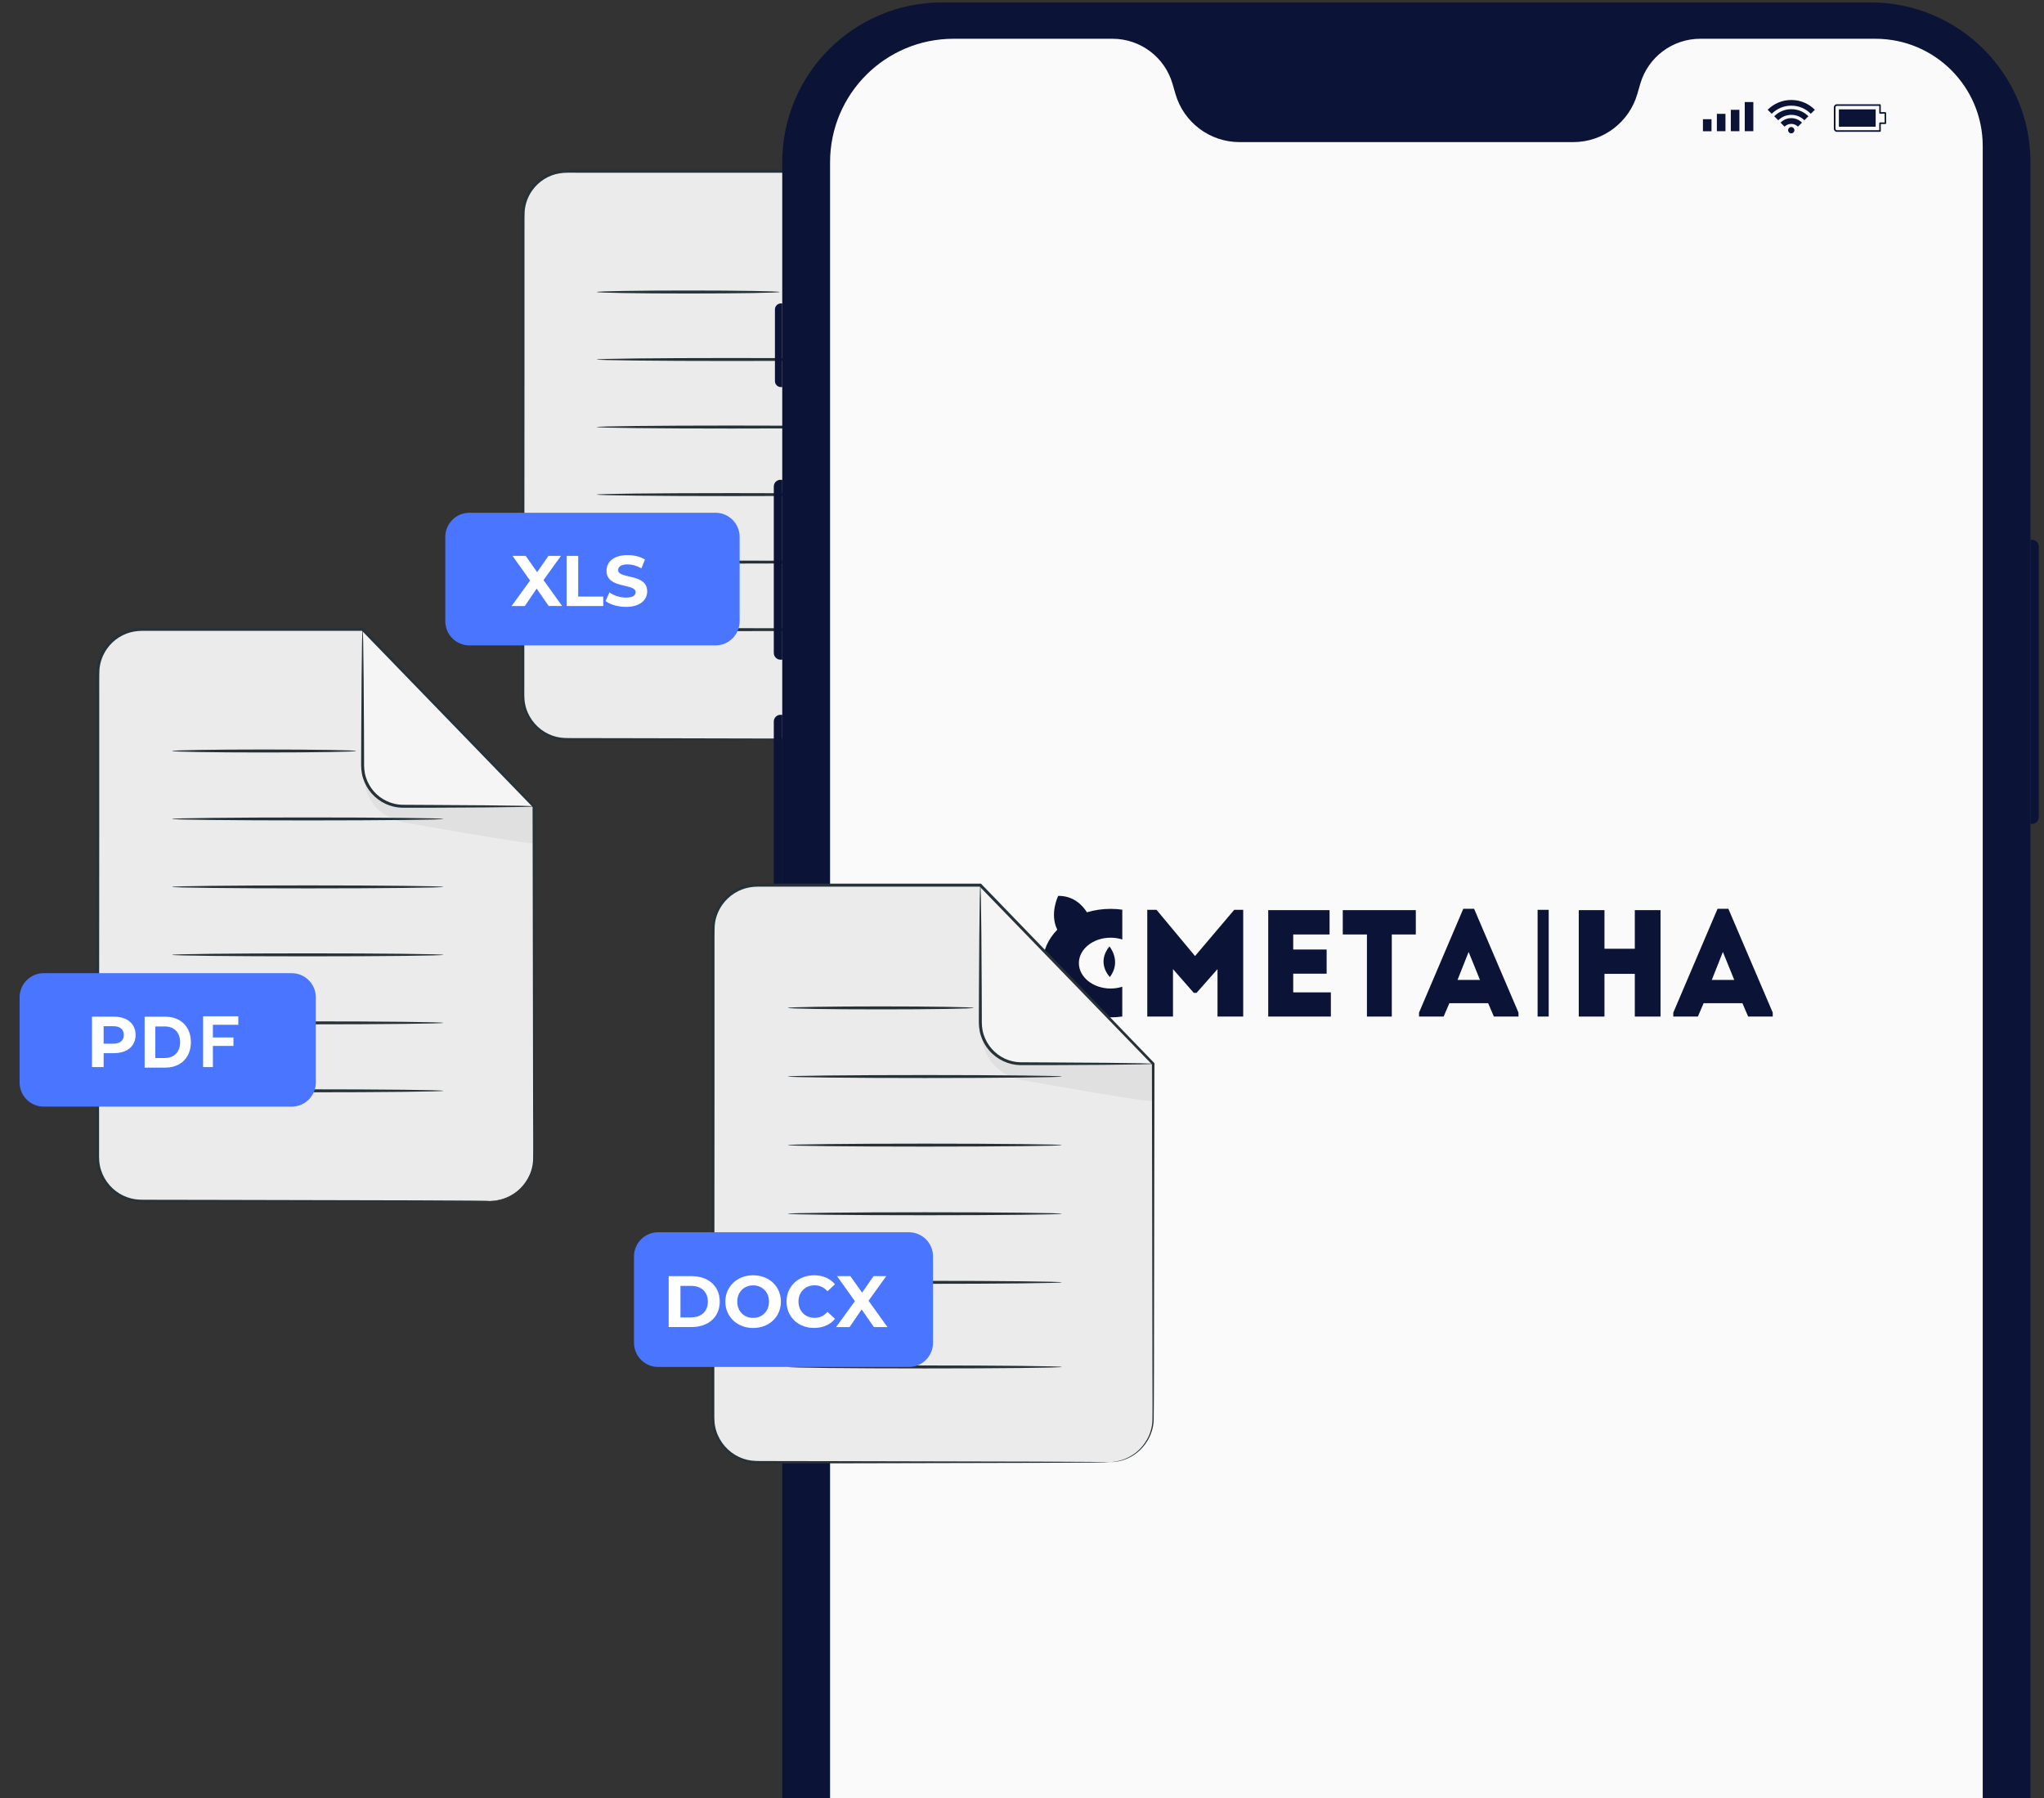
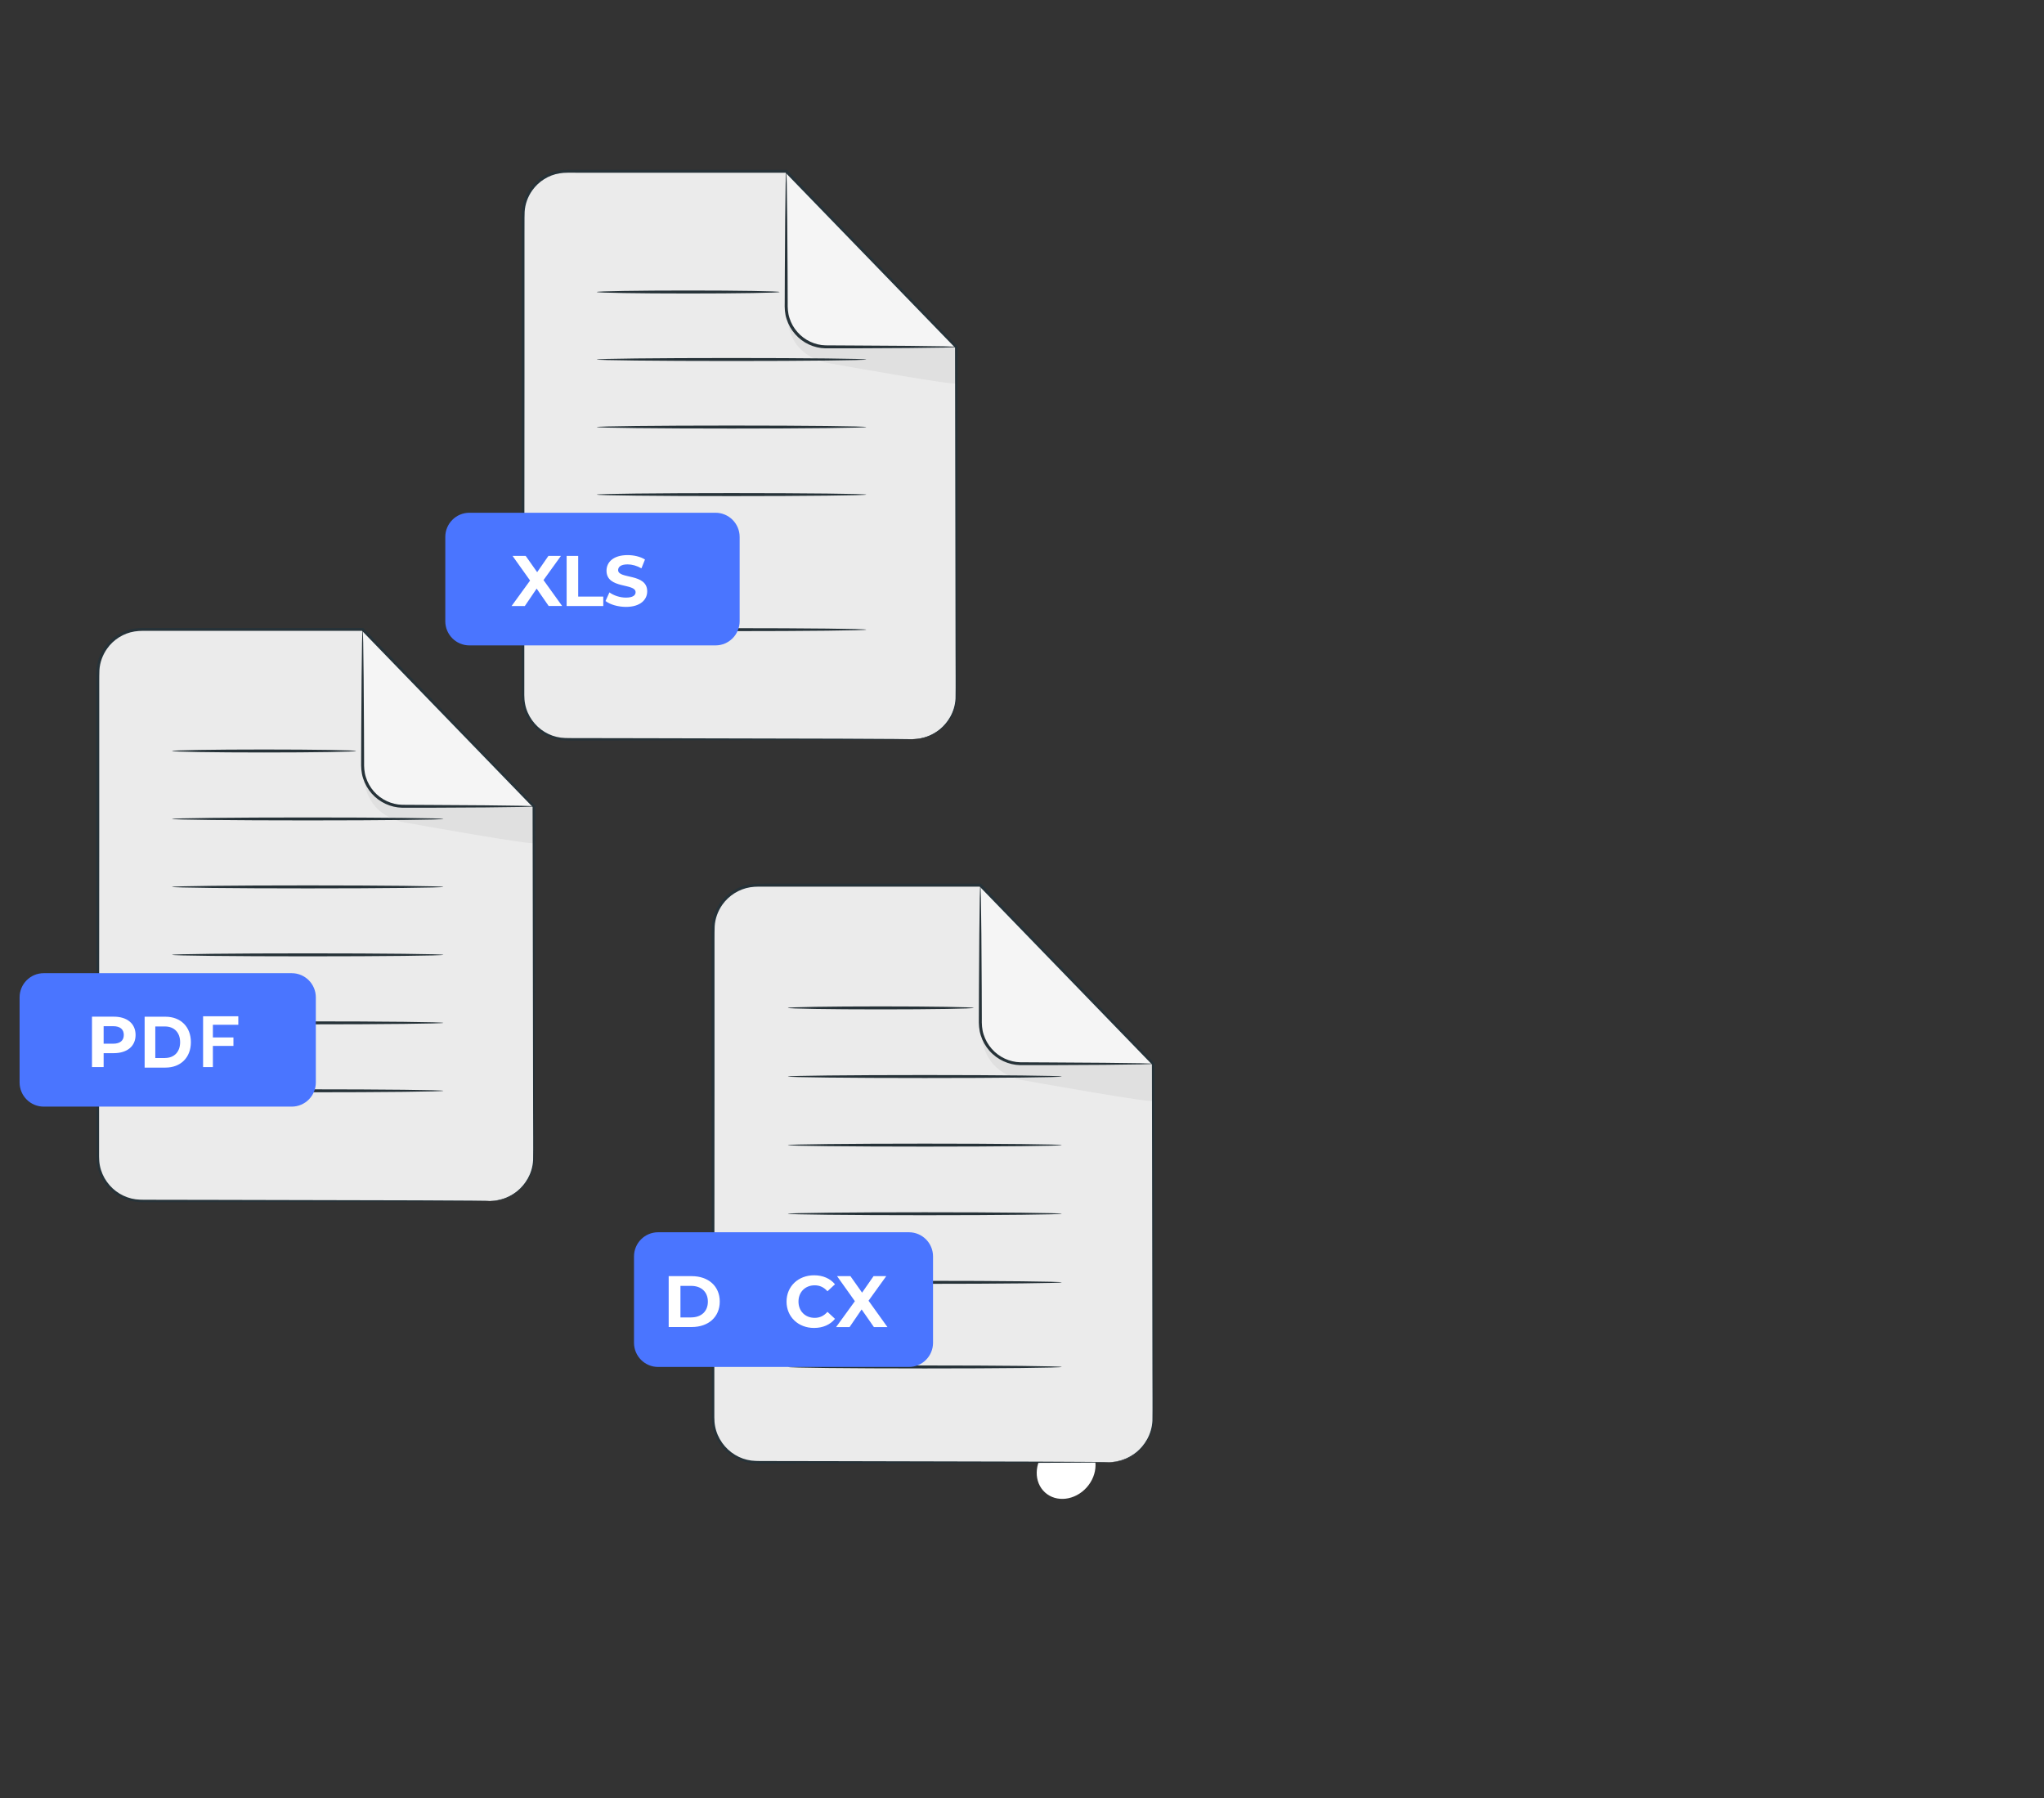
<svg xmlns="http://www.w3.org/2000/svg" width="324" height="285" viewBox="0 0 324 285" fill="none">
  <rect x="0" y="0" width="324" height="285" fill="#333333" stroke="none" />
  <g clip-path="url(#clip0_85_501)">
    <path d="M165.748 229.902C163.9 231.954 163.855 234.933 165.648 236.559C167.441 238.184 170.393 237.83 172.241 235.778C174.088 233.725 174.134 230.746 172.341 229.121C170.547 227.495 167.595 227.849 165.748 229.902Z" fill="white" />
    <path d="M77.703 190.37H22.423C18.602 190.37 15.504 187.264 15.504 183.432V106.702C15.504 102.87 18.602 99.764 22.423 99.764H57.48L84.622 127.817V183.432C84.622 187.264 81.525 190.37 77.703 190.37Z" fill="#EBEBEB" />
    <path d="M57.48 99.764V121.36C57.48 124.92 60.36 127.808 63.91 127.808H84.622L57.48 99.764Z" fill="#F5F5F5" />
    <path d="M57.761 123.249C57.761 123.249 57.489 128.489 63.43 130.205C63.657 130.269 63.883 130.314 64.109 130.36C66.817 130.841 84.613 134.019 84.613 133.611V127.808H63.901C63.901 127.808 58.73 127.626 57.752 123.249H57.761Z" fill="#E0E0E0" />
    <path d="M77.703 190.37C77.703 190.37 78.119 190.37 78.898 190.225C79.668 190.08 80.836 189.734 82.032 188.763C83.191 187.8 84.395 186.12 84.504 183.868C84.54 181.634 84.504 179.036 84.504 176.139C84.486 164.524 84.459 147.896 84.422 127.817L84.477 127.953C76.263 119.471 67.098 110.017 57.317 99.919L57.48 99.991C50.978 99.991 44.213 99.991 37.248 99.991C33.771 99.991 30.239 99.991 26.662 99.991C25.765 99.991 24.878 99.991 23.972 99.991C23.075 100 22.17 99.946 21.319 100.091C19.598 100.364 17.995 101.363 16.981 102.807C16.274 103.806 15.83 104.995 15.758 106.221C15.713 107.447 15.74 108.737 15.731 109.981C15.731 112.496 15.731 114.985 15.731 117.464C15.731 122.423 15.731 127.299 15.731 132.094C15.731 141.684 15.722 150.938 15.713 159.756C15.713 164.161 15.713 168.466 15.704 172.634C15.704 174.723 15.704 176.775 15.704 178.809C15.704 179.827 15.704 180.825 15.704 181.824C15.722 182.823 15.64 183.813 15.83 184.74C16.193 186.619 17.388 188.254 18.964 189.199C19.752 189.671 20.621 189.98 21.518 190.098C22.405 190.207 23.338 190.152 24.235 190.17C27.866 190.17 31.344 190.179 34.667 190.188C47.953 190.216 58.712 190.243 66.156 190.261C69.86 190.279 72.749 190.297 74.714 190.307C75.683 190.316 76.426 190.325 76.942 190.334C77.44 190.334 77.703 190.361 77.703 190.361C77.703 190.361 77.449 190.379 76.942 190.388C76.426 190.388 75.683 190.397 74.714 190.416C72.74 190.425 69.86 190.443 66.156 190.461C58.712 190.479 47.953 190.506 34.667 190.534C31.344 190.534 27.857 190.543 24.235 190.552C23.329 190.534 22.414 190.597 21.463 190.479C20.522 190.352 19.598 190.034 18.765 189.535C17.098 188.545 15.83 186.81 15.441 184.83C15.233 183.831 15.323 182.823 15.296 181.834C15.296 180.835 15.296 179.836 15.296 178.818C15.296 176.793 15.296 174.732 15.296 172.643C15.296 168.466 15.296 164.17 15.287 159.766C15.287 150.947 15.287 141.693 15.269 132.103C15.269 127.308 15.269 122.423 15.269 117.473C15.269 114.994 15.269 112.496 15.269 109.99C15.278 108.728 15.242 107.493 15.296 106.194C15.378 104.886 15.848 103.606 16.609 102.543C17.696 100.999 19.408 99.937 21.255 99.637C22.188 99.483 23.093 99.546 23.99 99.537C24.887 99.537 25.783 99.537 26.68 99.537C30.248 99.537 33.78 99.537 37.267 99.537C44.231 99.537 50.996 99.537 57.498 99.537H57.598L57.661 99.61C67.424 109.718 76.58 119.19 84.776 127.681L84.83 127.735V127.817C84.794 147.896 84.767 164.524 84.749 176.139C84.731 179.046 84.749 181.625 84.703 183.886C84.567 186.193 83.318 187.9 82.131 188.863C80.9 189.834 79.713 190.17 78.925 190.297C78.527 190.361 78.228 190.379 78.029 190.379C77.83 190.379 77.721 190.379 77.721 190.379L77.703 190.37Z" fill="#263238" />
    <path d="M84.622 127.817C84.622 127.817 84.441 127.853 84.087 127.862C83.689 127.871 83.182 127.89 82.566 127.908C81.18 127.926 79.278 127.953 76.96 127.98C74.569 127.999 71.753 128.008 68.637 128.026C67.071 128.026 65.422 128.026 63.72 128.026C61.954 127.989 60.152 127.181 58.911 125.765C58.295 125.065 57.824 124.23 57.553 123.358C57.263 122.495 57.227 121.551 57.245 120.706C57.245 118.999 57.254 117.355 57.263 115.775C57.281 112.651 57.299 109.827 57.317 107.429C57.344 105.104 57.371 103.197 57.389 101.808C57.408 101.19 57.426 100.681 57.435 100.282C57.453 99.937 57.462 99.746 57.48 99.746C57.498 99.746 57.516 99.928 57.525 100.282C57.534 100.681 57.553 101.19 57.571 101.808C57.589 103.197 57.616 105.104 57.643 107.429C57.661 109.827 57.67 112.651 57.697 115.775C57.697 117.346 57.697 118.999 57.715 120.706C57.697 121.569 57.734 122.395 58.005 123.213C58.259 124.021 58.694 124.793 59.264 125.447C60.414 126.763 62.09 127.517 63.729 127.563C65.431 127.563 67.071 127.581 68.637 127.59C71.753 127.608 74.569 127.626 76.96 127.644C79.278 127.672 81.18 127.699 82.566 127.717C83.182 127.735 83.689 127.753 84.087 127.762C84.431 127.781 84.622 127.79 84.622 127.808V127.817Z" fill="#263238" />
    <path d="M56.439 119.035C56.439 119.162 49.909 119.271 41.858 119.271C33.807 119.271 27.278 119.162 27.278 119.035C27.278 118.908 33.807 118.799 41.858 118.799C49.909 118.799 56.439 118.908 56.439 119.035Z" fill="#263238" />
    <path d="M70.277 129.806C70.277 129.933 60.65 130.042 48.777 130.042C36.895 130.042 27.269 129.933 27.269 129.806C27.269 129.679 36.895 129.57 48.777 129.57C60.659 129.57 70.277 129.679 70.277 129.806Z" fill="#263238" />
    <path d="M70.277 140.576C70.277 140.704 60.65 140.813 48.777 140.813C36.895 140.813 27.269 140.704 27.269 140.576C27.269 140.449 36.895 140.34 48.777 140.34C60.659 140.34 70.277 140.449 70.277 140.576Z" fill="#263238" />
    <path d="M70.277 151.347C70.277 151.474 60.65 151.583 48.777 151.583C36.904 151.583 27.269 151.474 27.269 151.347C27.269 151.22 36.895 151.111 48.777 151.111C60.65 151.111 70.277 151.22 70.277 151.347Z" fill="#263238" />
    <path d="M70.277 162.127C70.277 162.254 60.65 162.363 48.777 162.363C36.895 162.363 27.269 162.254 27.269 162.127C27.269 162 36.895 161.891 48.777 161.891C60.659 161.891 70.277 162 70.277 162.127Z" fill="#263238" />
    <path d="M70.277 172.897C70.277 173.024 60.65 173.133 48.777 173.133C36.895 173.133 27.269 173.024 27.269 172.897C27.269 172.77 36.895 172.661 48.777 172.661C60.659 172.661 70.277 172.77 70.277 172.897Z" fill="#263238" />
    <path d="M6.928 154.253H46.241C48.352 154.253 50.063 155.97 50.063 158.086V171.572C50.063 173.688 48.352 175.404 46.241 175.404H6.928C4.818 175.404 3.106 173.688 3.106 171.572V158.086C3.106 155.97 4.818 154.253 6.928 154.253Z" fill="#4A75FF" />
    <path d="M21.491 164.043C21.491 165.823 20.16 166.931 18.031 166.931H16.428V169.138H14.581V161.146H18.031C20.16 161.146 21.491 162.254 21.491 164.043ZM19.625 164.043C19.625 163.162 19.055 162.654 17.932 162.654H16.428V165.432H17.932C19.055 165.432 19.625 164.915 19.625 164.052V164.043Z" fill="white" />
    <path d="M144.701 117.164H89.766C85.972 117.164 82.892 114.077 82.892 110.272V34.023C82.892 30.218 85.972 27.131 89.766 27.131H124.605L151.575 55.002V110.262C151.575 114.068 148.496 117.155 144.701 117.155V117.164Z" fill="#EBEBEB" />
    <path d="M124.615 27.131V48.59C124.615 52.132 127.476 55.002 131.008 55.002H151.584L124.615 27.131Z" fill="#F5F5F5" />
    <path d="M124.895 50.47C124.895 50.47 124.624 55.674 130.528 57.381C130.746 57.444 130.981 57.49 131.208 57.535C133.897 58.017 151.575 61.168 151.575 60.768V55.002H130.999C130.999 55.002 125.864 54.829 124.886 50.47H124.895Z" fill="#E0E0E0" />
    <path d="M144.701 117.164C144.701 117.164 145.118 117.164 145.888 117.028C146.657 116.883 147.817 116.538 149.003 115.575C150.153 114.622 151.349 112.951 151.466 110.716C151.503 108.492 151.466 105.912 151.466 103.034C151.448 91.491 151.421 74.972 151.385 55.02L151.439 55.156C143.27 46.728 134.169 37.329 124.451 27.303L124.614 27.376C118.157 27.376 111.429 27.376 104.51 27.376C101.05 27.376 97.545 27.376 93.995 27.376C93.108 27.376 92.22 27.376 91.324 27.376C90.427 27.385 89.531 27.33 88.688 27.476C86.977 27.748 85.392 28.738 84.377 30.173C83.671 31.163 83.236 32.352 83.164 33.56C83.119 34.777 83.155 36.058 83.137 37.302C83.137 39.799 83.137 42.279 83.137 44.74C83.137 49.662 83.137 54.511 83.137 59.279C83.137 68.815 83.128 78.005 83.119 86.769C83.119 91.146 83.119 95.423 83.11 99.564C83.11 101.635 83.11 103.687 83.11 105.694C83.11 106.702 83.11 107.701 83.11 108.691C83.128 109.681 83.046 110.671 83.236 111.588C83.59 113.45 84.785 115.085 86.343 116.02C87.121 116.492 87.991 116.801 88.879 116.919C89.757 117.028 90.681 116.974 91.577 116.992C95.182 116.992 98.641 117.001 101.947 117.01C115.151 117.037 125.837 117.064 133.236 117.083C136.922 117.101 139.784 117.119 141.74 117.128C142.7 117.137 143.442 117.146 143.95 117.155C144.448 117.155 144.701 117.183 144.701 117.183C144.701 117.183 144.448 117.201 143.95 117.21C143.433 117.21 142.7 117.219 141.74 117.237C139.784 117.246 136.922 117.264 133.236 117.282C125.837 117.301 115.151 117.328 101.947 117.355C98.641 117.355 95.182 117.364 91.577 117.373C90.672 117.355 89.775 117.419 88.824 117.301C87.891 117.173 86.968 116.856 86.144 116.356C84.495 115.366 83.227 113.65 82.847 111.679C82.648 110.68 82.729 109.681 82.711 108.7C82.711 107.711 82.711 106.712 82.711 105.704C82.711 103.687 82.711 101.644 82.711 99.573C82.711 95.423 82.711 91.155 82.702 86.778C82.702 78.014 82.702 68.824 82.684 59.288C82.684 54.52 82.684 49.671 82.684 44.749C82.684 42.288 82.684 39.808 82.684 37.311C82.693 36.058 82.657 34.823 82.711 33.542C82.793 32.243 83.254 30.972 84.015 29.91C85.102 28.375 86.805 27.312 88.634 27.022C89.558 26.867 90.463 26.931 91.351 26.922C92.238 26.922 93.135 26.922 94.022 26.922C97.573 26.922 101.077 26.922 104.537 26.922C111.456 26.922 118.185 26.922 124.642 26.922H124.741L124.805 26.994C134.504 37.038 143.596 46.447 151.747 54.884L151.801 54.938V55.02C151.765 74.972 151.738 91.491 151.72 103.034C151.702 105.921 151.72 108.482 151.675 110.726C151.539 113.014 150.298 114.712 149.112 115.666C147.889 116.638 146.703 116.965 145.933 117.092C145.543 117.155 145.245 117.173 145.036 117.173C144.837 117.173 144.737 117.173 144.737 117.173L144.701 117.164Z" fill="#263238" />
    <path d="M151.575 55.002C151.575 55.002 151.394 55.038 151.05 55.047C150.651 55.056 150.153 55.074 149.537 55.093C148.161 55.111 146.268 55.138 143.968 55.165C141.595 55.183 138.797 55.192 135.699 55.211C134.142 55.211 132.502 55.211 130.809 55.211C129.052 55.174 127.259 54.375 126.036 52.958C125.42 52.259 124.959 51.442 124.687 50.57C124.397 49.716 124.361 48.772 124.388 47.936C124.388 46.238 124.397 44.603 124.406 43.041C124.424 39.935 124.442 37.129 124.46 34.75C124.488 32.434 124.515 30.545 124.533 29.165C124.551 28.547 124.569 28.048 124.578 27.648C124.596 27.303 124.605 27.122 124.623 27.122C124.642 27.122 124.66 27.303 124.669 27.648C124.678 28.048 124.696 28.547 124.714 29.165C124.732 30.545 124.759 32.443 124.787 34.75C124.805 37.129 124.814 39.935 124.841 43.041C124.841 44.603 124.841 46.238 124.859 47.936C124.841 48.799 124.877 49.607 125.149 50.425C125.402 51.233 125.828 51.996 126.408 52.641C127.549 53.948 129.215 54.702 130.845 54.738C132.53 54.738 134.16 54.757 135.717 54.766C138.815 54.784 141.613 54.802 143.986 54.82C146.295 54.847 148.179 54.875 149.555 54.893C150.171 54.911 150.669 54.929 151.068 54.938C151.412 54.956 151.593 54.965 151.593 54.983L151.575 55.002Z" fill="#263238" />
    <path d="M123.573 46.283C123.573 46.411 117.089 46.52 109.083 46.52C101.077 46.52 94.593 46.411 94.593 46.283C94.593 46.156 101.077 46.047 109.083 46.047C117.089 46.047 123.573 46.156 123.573 46.283Z" fill="#263238" />
    <path d="M137.32 56.981C137.32 57.109 127.757 57.218 115.956 57.218C104.156 57.218 94.593 57.109 94.593 56.981C94.593 56.854 104.156 56.745 115.956 56.745C127.757 56.745 137.32 56.854 137.32 56.981Z" fill="#263238" />
    <path d="M137.32 67.689C137.32 67.816 127.757 67.925 115.956 67.925C104.156 67.925 94.593 67.816 94.593 67.689C94.593 67.561 104.156 67.452 115.956 67.452C127.757 67.452 137.32 67.561 137.32 67.689Z" fill="#263238" />
    <path d="M137.32 78.395C137.32 78.523 127.757 78.632 115.956 78.632C104.156 78.632 94.593 78.523 94.593 78.395C94.593 78.268 104.156 78.159 115.956 78.159C127.757 78.159 137.32 78.268 137.32 78.395Z" fill="#263238" />
-     <path d="M137.32 89.094C137.32 89.221 127.757 89.33 115.956 89.33C104.156 89.33 94.593 89.221 94.593 89.094C94.593 88.966 104.156 88.857 115.956 88.857C127.757 88.857 137.32 88.966 137.32 89.094Z" fill="#263238" />
    <path d="M137.32 99.801C137.32 99.928 127.757 100.037 115.956 100.037C104.156 100.037 94.593 99.928 94.593 99.801C94.593 99.673 104.156 99.564 115.956 99.564C127.757 99.564 137.32 99.673 137.32 99.801Z" fill="#263238" />
    <path d="M74.406 81.274H113.421C115.531 81.274 117.243 82.991 117.243 85.107V98.466C117.243 100.582 115.531 102.298 113.421 102.298H74.406C72.296 102.298 70.585 100.582 70.585 98.466V85.107C70.585 82.991 72.296 81.274 74.406 81.274Z" fill="#4A75FF" />
    <path d="M86.977 96.059L85.066 93.298L83.191 96.059H81.09L84.024 92.018L81.244 88.113H83.327L85.147 90.692L86.931 88.113H88.915L86.153 91.945L89.105 96.05H86.986L86.977 96.059Z" fill="white" />
    <path d="M89.82 88.113H91.65V94.561H95.625V96.059H89.82V88.113Z" fill="white" />
    <path d="M95.978 95.278L96.603 93.898C97.274 94.388 98.27 94.724 99.221 94.724C100.307 94.724 100.751 94.361 100.751 93.87C100.751 92.381 96.141 93.407 96.141 90.456C96.141 89.103 97.228 87.986 99.483 87.986C100.479 87.986 101.494 88.222 102.236 88.685L101.675 90.083C100.941 89.666 100.181 89.457 99.483 89.457C98.397 89.457 97.98 89.865 97.98 90.365C97.98 91.827 102.59 90.819 102.59 93.734C102.59 95.06 101.494 96.195 99.23 96.195C97.971 96.195 96.703 95.823 96.006 95.278H95.978Z" fill="white" />
    <path d="M32.193 169.138V161.083H37.775V162.431H33.745V164.439H37.003V165.782H33.745V169.138H32.193Z" fill="white" />
  </g>
  <g clip-path="url(#clip1_85_501)">
    <path d="M296.517 0.385H149.337C135.342 0.385 123.997 11.73 123.997 25.725V366.865C123.997 380.86 135.342 392.205 149.337 392.205H296.517C310.512 392.205 321.857 380.86 321.857 366.865V25.725C321.857 11.73 310.512 0.385 296.517 0.385Z" fill="#0B1437" />
    <path d="M318.747 366.855V25.725C318.747 13.448 308.794 3.495 296.517 3.495L149.347 3.495C137.07 3.495 127.117 13.448 127.117 25.725L127.117 366.855C127.117 379.132 137.07 389.085 149.347 389.085H296.517C308.794 389.085 318.747 379.132 318.747 366.855Z" fill="#0B1437" />
    <path d="M208.727 15.855C207.517 15.855 206.527 14.865 206.527 13.655C206.527 12.445 207.517 11.455 208.727 11.455H237.027C238.237 11.455 239.227 12.445 239.227 13.655C239.227 14.865 238.237 15.855 237.027 15.855H208.727Z" fill="#0B1437" />
    <path d="M193.547 15.855C192.337 15.855 191.347 14.865 191.347 13.655C191.347 12.445 192.337 11.455 193.547 11.455C194.757 11.455 195.747 12.445 195.747 13.655C195.747 14.865 194.757 15.855 193.547 15.855Z" fill="#0B1437" />
    <path d="M201.647 15.855C200.437 15.855 199.447 14.865 199.447 13.655C199.447 12.445 200.437 11.455 201.647 11.455C202.857 11.455 203.847 12.445 203.847 13.655C203.847 14.865 202.857 15.855 201.647 15.855Z" fill="#0B1437" />
    <path d="M252.317 15.855C251.107 15.855 250.117 14.865 250.117 13.655C250.117 12.445 251.107 11.455 252.317 11.455C253.527 11.455 254.517 12.445 254.517 13.655C254.517 14.865 253.527 15.855 252.317 15.855Z" fill="#0B1437" />
    <path d="M244.217 15.855C243.007 15.855 242.017 14.865 242.017 13.655C242.017 12.445 243.007 11.455 244.217 11.455C245.427 11.455 246.417 12.445 246.417 13.655C246.417 14.865 245.427 15.855 244.217 15.855Z" fill="#0B1437" />
    <path d="M297.287 6.145H269.507C265.107 6.145 261.237 9.055 260.007 13.275L259.537 14.895C258.227 19.415 254.087 22.525 249.377 22.525H196.487C191.777 22.525 187.637 19.415 186.327 14.895L185.857 13.275C184.627 9.055 180.757 6.145 176.357 6.145H151.147C140.337 6.145 131.577 14.905 131.577 25.715V365.475C131.577 375.645 139.817 383.885 149.987 383.885H297.617C306.827 383.885 314.287 376.425 314.287 367.215V23.145C314.287 13.755 306.677 6.145 297.287 6.145Z" fill="#FAFAFA" />
    <path d="M322.097 130.585H321.867V85.555H322.097C322.687 85.555 323.167 86.035 323.167 86.625V129.525C323.167 130.115 322.687 130.595 322.097 130.595V130.585Z" fill="#0B1437" />
    <path d="M123.727 113.305H124.007V141.815H123.727C123.137 141.815 122.657 141.335 122.657 140.745V114.365C122.657 113.775 123.137 113.295 123.727 113.295V113.305Z" fill="#0B1437" />
    <path d="M123.727 76.055H124.007V104.565H123.727C123.137 104.565 122.657 104.085 122.657 103.495V77.115C122.657 76.525 123.137 76.045 123.727 76.045V76.055Z" fill="#0B1437" />
    <path d="M123.787 48.095H123.997V61.355H123.787C123.267 61.355 122.837 60.935 122.837 60.405V49.045C122.837 48.525 123.257 48.095 123.787 48.095Z" fill="#0B1437" />
    <path d="M271.297 18.895H269.937V20.805H271.297V18.895Z" fill="#0B1437" />
    <path d="M273.507 18.045H272.147V20.795H273.507V18.045Z" fill="#0B1437" />
    <path d="M275.717 17.405H274.357V20.795H275.717V17.405Z" fill="#0B1437" />
    <path d="M277.927 16.175H276.567V20.795H277.927V16.175Z" fill="#0B1437" />
    <path d="M297.997 20.895H291.177C290.907 20.895 290.687 20.675 290.687 20.405V17.015C290.687 16.745 290.907 16.525 291.167 16.525H297.997C297.997 16.525 298.067 16.535 298.087 16.565C298.107 16.585 298.127 16.625 298.127 16.655V17.775H298.857C298.927 17.775 298.977 17.835 298.977 17.905V19.535C298.977 19.605 298.917 19.655 298.857 19.655H298.127V20.775C298.127 20.845 298.067 20.895 298.007 20.895H297.997ZM297.877 16.775H291.177C291.047 16.775 290.947 16.885 290.947 17.015V20.405C290.947 20.535 291.057 20.645 291.187 20.645H297.887V19.525C297.887 19.455 297.947 19.405 298.007 19.405H298.737V18.025H298.007C297.937 18.025 297.887 17.965 297.887 17.905V16.785L297.877 16.775Z" fill="#0B1437" />
    <path d="M291.487 20.085V17.335H297.317V18.575V18.845V20.085H291.487Z" fill="#0B1437" />
    <path d="M284.437 20.635C284.437 20.355 284.217 20.135 283.937 20.135C283.657 20.135 283.437 20.355 283.437 20.635C283.437 20.915 283.657 21.135 283.937 21.135C284.217 21.135 284.437 20.915 284.437 20.635Z" fill="#0B1437" />
    <path d="M282.237 19.435L282.877 20.075C283.147 19.805 283.527 19.635 283.937 19.635C284.347 19.635 284.727 19.805 284.997 20.075L285.637 19.435C285.197 18.995 284.597 18.725 283.937 18.725C283.277 18.725 282.677 18.995 282.237 19.435Z" fill="#0B1437" />
    <path d="M283.937 17.305C282.887 17.305 281.927 17.735 281.237 18.425L281.877 19.065C282.407 18.535 283.137 18.205 283.947 18.205C284.757 18.205 285.487 18.535 286.017 19.065L286.657 18.425C285.967 17.735 285.007 17.305 283.957 17.305H283.937Z" fill="#0B1437" />
    <path d="M280.197 17.395L280.837 18.035C281.627 17.245 282.727 16.745 283.937 16.745C285.147 16.745 286.247 17.235 287.037 18.035L287.677 17.395C286.717 16.435 285.397 15.845 283.937 15.845C282.477 15.845 281.157 16.435 280.197 17.395Z" fill="#0B1437" />
    <g clip-path="url(#clip2_85_501)">
      <path d="M177.898 156.402C177.319 156.583 176.696 156.685 176.052 156.685C173.274 156.685 171.016 154.876 171.016 152.656C171.016 150.436 173.274 148.627 176.052 148.627C176.696 148.627 177.319 148.728 177.898 148.909V144.19C177.292 144.105 176.674 144.058 176.052 144.058C174.73 144.058 173.465 144.25 172.294 144.601C171.573 143.469 170.164 141.975 167.741 142C167.741 142 166.332 144.804 167.591 147.363C166.16 148.824 165.302 150.661 165.302 152.656C165.302 153.727 165.551 154.755 166.001 155.701L163 156.443L163.178 157.17L166.365 156.383C166.714 156.961 167.146 157.504 167.64 158.003L164.756 160.574L165.25 161.133L168.189 158.513C168.694 158.946 169.254 159.338 169.863 159.68L168.937 163.054L169.656 163.251L170.538 160.034C172.152 160.807 174.036 161.253 176.049 161.253C176.669 161.253 177.286 161.207 177.895 161.122V156.402H177.898Z" fill="#0B1437" />
      <path d="M175.86 150.009C175.86 150.009 177.832 152.327 175.929 154.868C175.929 154.868 173.711 152.662 175.86 150.009Z" fill="#0B1437" />
      <path d="M189.428 151.538L195.639 144.212H197.064V161.128H192.99V153.61L189.671 157.37H189.226L185.933 153.61V161.128H181.858V144.212H183.327L189.428 151.538Z" fill="#0B1437" />
      <path d="M210.755 144.261V148.117H204.99V150.502H210.288V154.333H204.99V157.296H210.957V161.128H201.03V144.261H210.758H210.755Z" fill="#0B1437" />
      <path d="M216.676 148.117H212.847V144.261H224.424V148.117H220.617V161.13H216.676V148.117Z" fill="#0B1437" />
      <path d="M236.801 161.13L235.889 159.009H229.744L228.832 161.13H224.935V160.503L231.948 144.045H233.663L240.698 160.503V161.13H236.801ZM234.597 155.323L232.795 150.888L231.036 155.323H234.597Z" fill="#0B1437" />
      <path d="M263.213 144.261V161.13H259.138V154.358H254.329V161.13H250.254V144.261H254.329V150.381H259.138V144.261H263.213Z" fill="#0B1437" />
      <path d="M277.106 161.13L276.193 159.009H270.049L269.136 161.13H265.239V160.503L272.253 144.045H273.968L281.003 160.503V161.13H277.106ZM274.902 155.323L273.099 150.888L271.34 155.323H274.902Z" fill="#0B1437" />
      <path d="M245.488 144.212H243.729V161.128H245.488V144.212Z" fill="#0B1437" />
    </g>
  </g>
  <path d="M175.8 231.771H119.996C116.138 231.771 113.013 228.637 113.013 224.769V147.313C113.013 143.444 116.138 140.311 119.996 140.311H155.387L182.783 168.627V224.769C182.783 228.637 179.658 231.771 175.8 231.771Z" fill="#EBEBEB" />
  <path d="M155.387 140.302V162.098C155.387 165.694 158.295 168.609 161.881 168.609H182.783L155.387 140.293V140.302Z" fill="#F5F5F5" />
  <path d="M155.677 164.023C155.677 164.023 155.406 169.308 161.401 171.052C161.627 171.116 161.854 171.17 162.089 171.206C164.815 171.697 182.783 174.903 182.783 174.485C182.783 174.04 182.783 168.627 182.783 168.627H161.881C161.881 168.627 156.664 168.446 155.668 164.023H155.677Z" fill="#E0E0E0" />
  <path d="M175.8 231.771C175.8 231.771 176.217 231.771 177.005 231.625C177.784 231.48 178.961 231.126 180.174 230.145C181.343 229.173 182.556 227.475 182.674 225.205C182.71 222.943 182.674 220.328 182.674 217.404C182.656 205.68 182.629 188.897 182.592 168.627L182.647 168.763C174.351 160.2 165.105 150.655 155.233 140.466L155.396 140.538C148.831 140.538 142.002 140.538 134.975 140.538C131.461 140.538 127.893 140.538 124.288 140.538C123.392 140.538 122.486 140.538 121.58 140.538C120.675 140.547 119.76 140.493 118.9 140.638C117.161 140.92 115.549 141.928 114.516 143.381C113.801 144.389 113.357 145.597 113.285 146.823C113.24 148.067 113.267 149.365 113.258 150.619C113.258 153.152 113.258 155.677 113.258 158.174C113.258 163.178 113.258 168.1 113.258 172.95C113.258 182.631 113.249 191.976 113.24 200.875C113.24 205.325 113.24 209.666 113.23 213.88C113.23 215.987 113.23 218.067 113.23 220.11C113.23 221.136 113.23 222.144 113.23 223.152C113.249 224.16 113.167 225.159 113.357 226.095C113.72 227.993 114.933 229.646 116.518 230.599C117.306 231.08 118.193 231.389 119.09 231.507C119.986 231.616 120.928 231.562 121.834 231.58C125.493 231.58 129.016 231.589 132.366 231.598C145.779 231.625 156.637 231.653 164.154 231.671C167.894 231.689 170.81 231.707 172.794 231.716C173.772 231.725 174.523 231.734 175.039 231.743C175.547 231.743 175.809 231.771 175.809 231.771C175.809 231.771 175.547 231.789 175.039 231.798C174.523 231.798 173.772 231.807 172.794 231.825C170.801 231.834 167.894 231.852 164.154 231.871C156.637 231.889 145.779 231.916 132.366 231.943C129.007 231.943 125.493 231.952 121.834 231.961C120.919 231.943 120.005 232.007 119.036 231.889C118.085 231.762 117.152 231.435 116.319 230.935C114.643 229.936 113.357 228.193 112.968 226.186C112.76 225.177 112.841 224.16 112.823 223.161C112.823 222.153 112.823 221.145 112.823 220.119C112.823 218.076 112.823 215.996 112.823 213.889C112.823 209.675 112.823 205.334 112.814 200.885C112.814 191.985 112.814 182.64 112.796 172.959C112.796 168.119 112.796 163.187 112.796 158.183C112.796 155.686 112.796 153.161 112.796 150.628C112.805 149.356 112.769 148.103 112.823 146.795C112.904 145.478 113.375 144.189 114.145 143.108C115.25 141.555 116.971 140.475 118.836 140.175C119.778 140.021 120.693 140.084 121.589 140.066C122.495 140.066 123.401 140.066 124.297 140.066C127.902 140.066 131.47 140.066 134.984 140.066C142.011 140.066 148.849 140.066 155.405 140.066H155.505L155.569 140.139C165.422 150.346 174.659 159.9 182.946 168.473L183 168.527V168.609C182.964 188.879 182.937 205.661 182.918 217.386C182.9 220.319 182.918 222.925 182.873 225.205C182.737 227.53 181.478 229.255 180.274 230.227C179.033 231.217 177.829 231.544 177.041 231.671C176.642 231.734 176.335 231.752 176.135 231.752C175.927 231.752 175.827 231.752 175.827 231.752L175.8 231.771Z" fill="#263238" />
  <path d="M182.783 168.618C182.783 168.618 182.602 168.654 182.248 168.663C181.841 168.673 181.334 168.691 180.709 168.709C179.305 168.727 177.394 168.754 175.049 168.782C172.64 168.8 169.796 168.809 166.654 168.827C165.069 168.827 163.411 168.827 161.691 168.827C159.907 168.791 158.086 167.973 156.837 166.547C156.212 165.839 155.741 165.004 155.469 164.123C155.179 163.251 155.143 162.297 155.161 161.453C155.161 159.727 155.17 158.065 155.179 156.476C155.197 153.325 155.215 150.473 155.234 148.058C155.261 145.705 155.288 143.78 155.306 142.382C155.324 141.755 155.342 141.246 155.351 140.838C155.369 140.484 155.378 140.302 155.397 140.302C155.415 140.302 155.433 140.484 155.442 140.838C155.451 141.246 155.469 141.755 155.487 142.382C155.505 143.789 155.532 145.705 155.56 148.058C155.578 150.473 155.587 153.325 155.614 156.476C155.614 158.065 155.614 159.727 155.632 161.453C155.614 162.325 155.65 163.151 155.922 163.986C156.184 164.804 156.619 165.576 157.199 166.239C158.358 167.574 160.051 168.337 161.709 168.373C163.42 168.373 165.078 168.391 166.663 168.4C169.805 168.418 172.649 168.436 175.058 168.455C177.403 168.482 179.323 168.509 180.718 168.527C181.343 168.545 181.85 168.564 182.257 168.573C182.611 168.591 182.792 168.6 182.792 168.618H182.783Z" fill="#263238" />
  <path d="M154.337 159.755C154.337 159.882 147.744 159.991 139.611 159.991C131.479 159.991 124.886 159.882 124.886 159.755C124.886 159.628 131.479 159.519 139.611 159.519C147.744 159.519 154.337 159.628 154.337 159.755Z" fill="#263238" />
  <path d="M168.302 170.634C168.302 170.761 158.584 170.87 146.594 170.87C134.603 170.87 124.886 170.761 124.886 170.634C124.886 170.507 134.603 170.398 146.594 170.398C158.584 170.398 168.302 170.507 168.302 170.634Z" fill="#263238" />
  <path d="M168.302 181.505C168.302 181.632 158.584 181.741 146.594 181.741C134.603 181.741 124.886 181.632 124.886 181.505C124.886 181.378 134.603 181.269 146.594 181.269C158.584 181.269 168.302 181.378 168.302 181.505Z" fill="#263238" />
  <path d="M168.302 192.384C168.302 192.511 158.584 192.62 146.594 192.62C134.603 192.62 124.886 192.511 124.886 192.384C124.886 192.257 134.603 192.148 146.594 192.148C158.584 192.148 168.302 192.257 168.302 192.384Z" fill="#263238" />
  <path d="M168.302 203.255C168.302 203.382 158.584 203.491 146.594 203.491C134.603 203.491 124.886 203.382 124.886 203.255C124.886 203.128 134.603 203.019 146.594 203.019C158.584 203.019 168.302 203.128 168.302 203.255Z" fill="#263238" />
  <path d="M168.302 216.668C168.302 216.795 158.584 216.904 146.594 216.904C134.603 216.904 124.886 216.795 124.886 216.668C124.886 216.541 134.603 216.432 146.594 216.432C158.584 216.432 168.302 216.541 168.302 216.668Z" fill="#263238" />
  <path d="M104.319 195.318H144.076C146.186 195.318 147.898 197.034 147.898 199.15V212.836C147.898 214.952 146.186 216.668 144.076 216.668H104.319C102.209 216.668 100.497 214.952 100.497 212.836V199.15C100.497 197.034 102.209 195.318 104.319 195.318Z" fill="#4A75FF" />
  <path d="M105.995 202.274H109.653C112.289 202.274 114.091 203.863 114.091 206.306C114.091 208.749 112.289 210.339 109.653 210.339H105.995V202.265V202.274ZM109.563 208.813C111.157 208.813 112.207 207.859 112.207 206.315C112.207 204.772 111.157 203.818 109.563 203.818H107.86V208.822H109.563V208.813Z" fill="white" />
  <path d="M22.927 161.155H26.239C28.626 161.155 30.258 162.744 30.258 165.187C30.258 167.63 28.626 169.219 26.239 169.219H22.927V161.146V161.155ZM26.157 167.694C27.601 167.694 28.552 166.74 28.552 165.196C28.552 163.652 27.601 162.699 26.157 162.699H24.616V167.703H26.157V167.694Z" fill="white" />
-   <path d="M114.978 206.315C114.978 203.918 116.844 202.138 119.38 202.138C121.915 202.138 123.781 203.9 123.781 206.315C123.781 208.731 121.906 210.493 119.38 210.493C116.853 210.493 114.978 208.713 114.978 206.315ZM121.897 206.315C121.897 204.781 120.82 203.736 119.38 203.736C117.94 203.736 116.862 204.79 116.862 206.315C116.862 207.841 117.94 208.895 119.38 208.895C120.82 208.895 121.897 207.841 121.897 206.315Z" fill="white" />
  <path d="M124.677 206.315C124.677 203.882 126.543 202.138 129.043 202.138C130.437 202.138 131.596 202.646 132.357 203.564L131.162 204.672C130.618 204.045 129.939 203.727 129.142 203.727C127.639 203.727 126.57 204.79 126.57 206.306C126.57 207.823 127.639 208.885 129.142 208.885C129.948 208.885 130.627 208.559 131.162 207.932L132.357 209.04C131.596 209.975 130.437 210.484 129.034 210.484C126.543 210.484 124.677 208.74 124.677 206.306V206.315Z" fill="white" />
  <path d="M138.525 210.348L136.577 207.551L134.667 210.348H132.529L135.509 206.243L132.683 202.274H134.802L136.65 204.89L138.47 202.274H140.481L137.673 206.17L140.671 210.348H138.525Z" fill="white" />
  <defs>
    <clipPath id="clip0_85_501">
      <rect width="240" height="245" fill="white" transform="translate(0 26.895)" />
    </clipPath>
    <clipPath id="clip1_85_501">
-       <rect width="200.5" height="391.82" fill="white" transform="translate(122.657 0.385)" />
-     </clipPath>
+       </clipPath>
    <clipPath id="clip2_85_501">
      <rect width="118" height="33.188" fill="white" transform="translate(163 142)" />
    </clipPath>
  </defs>
</svg>